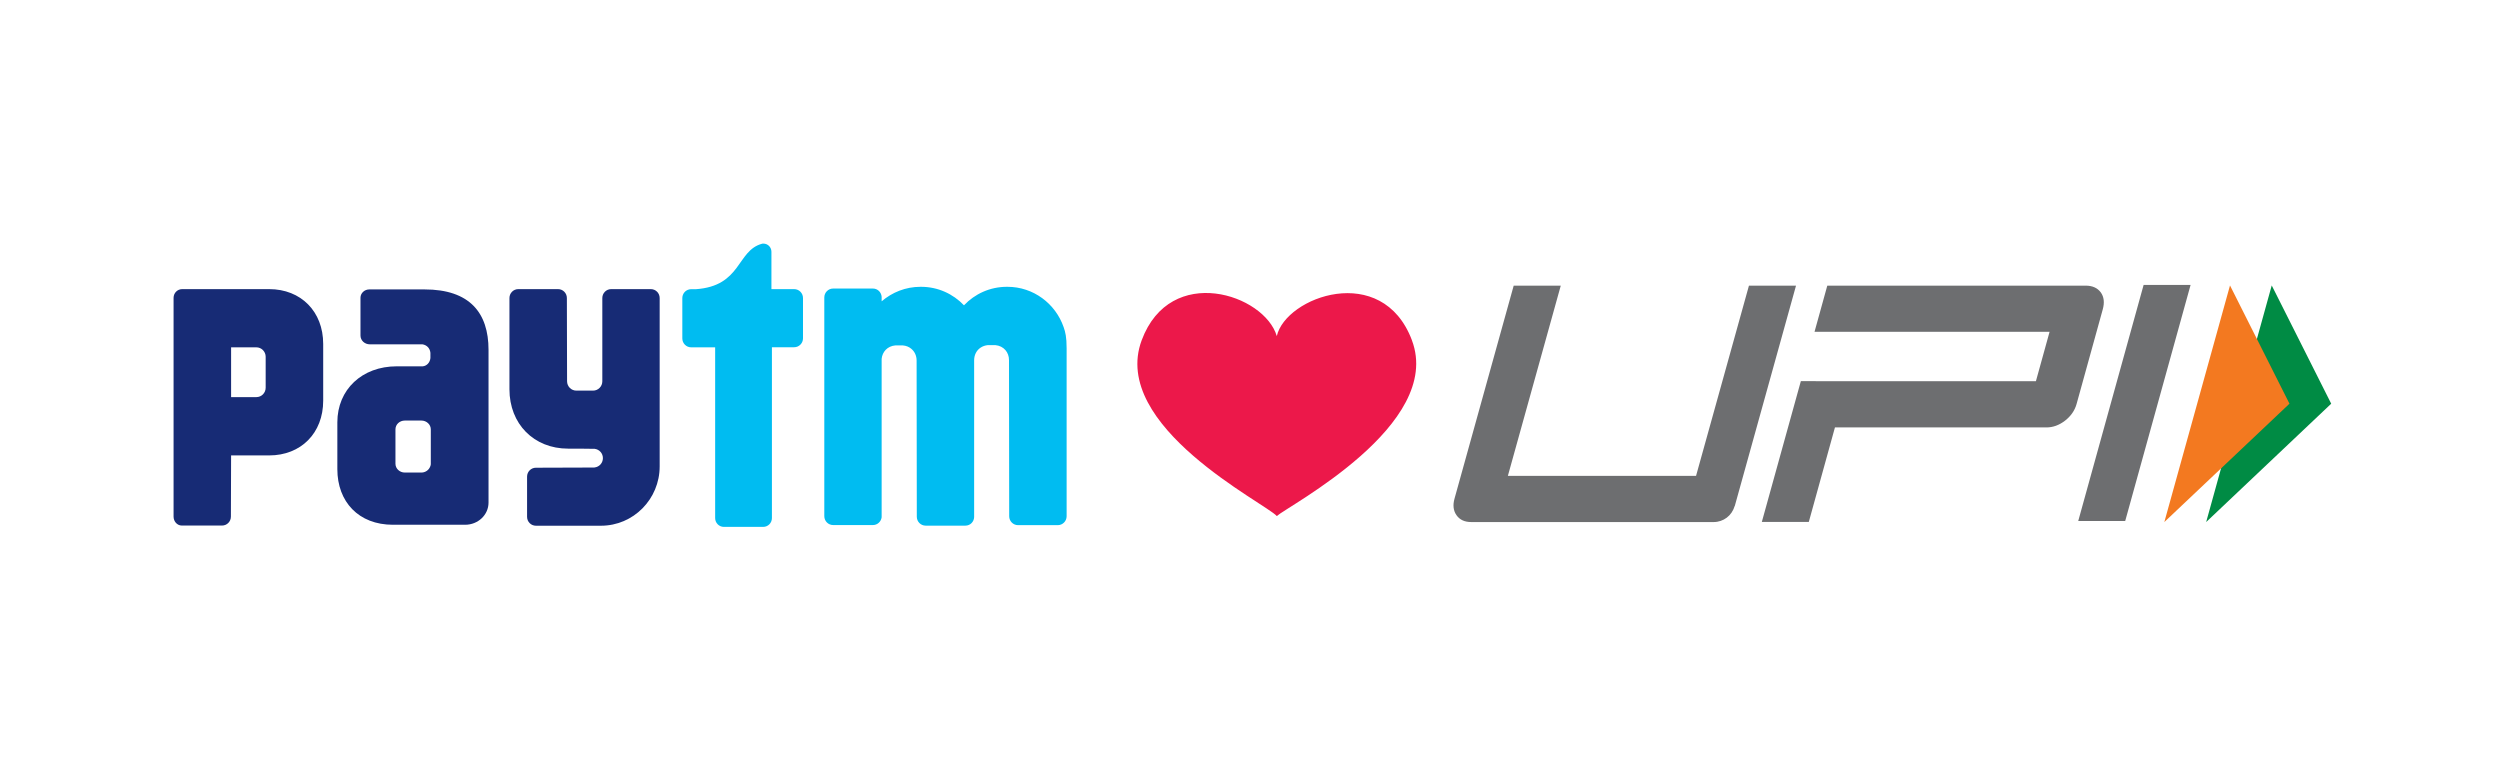
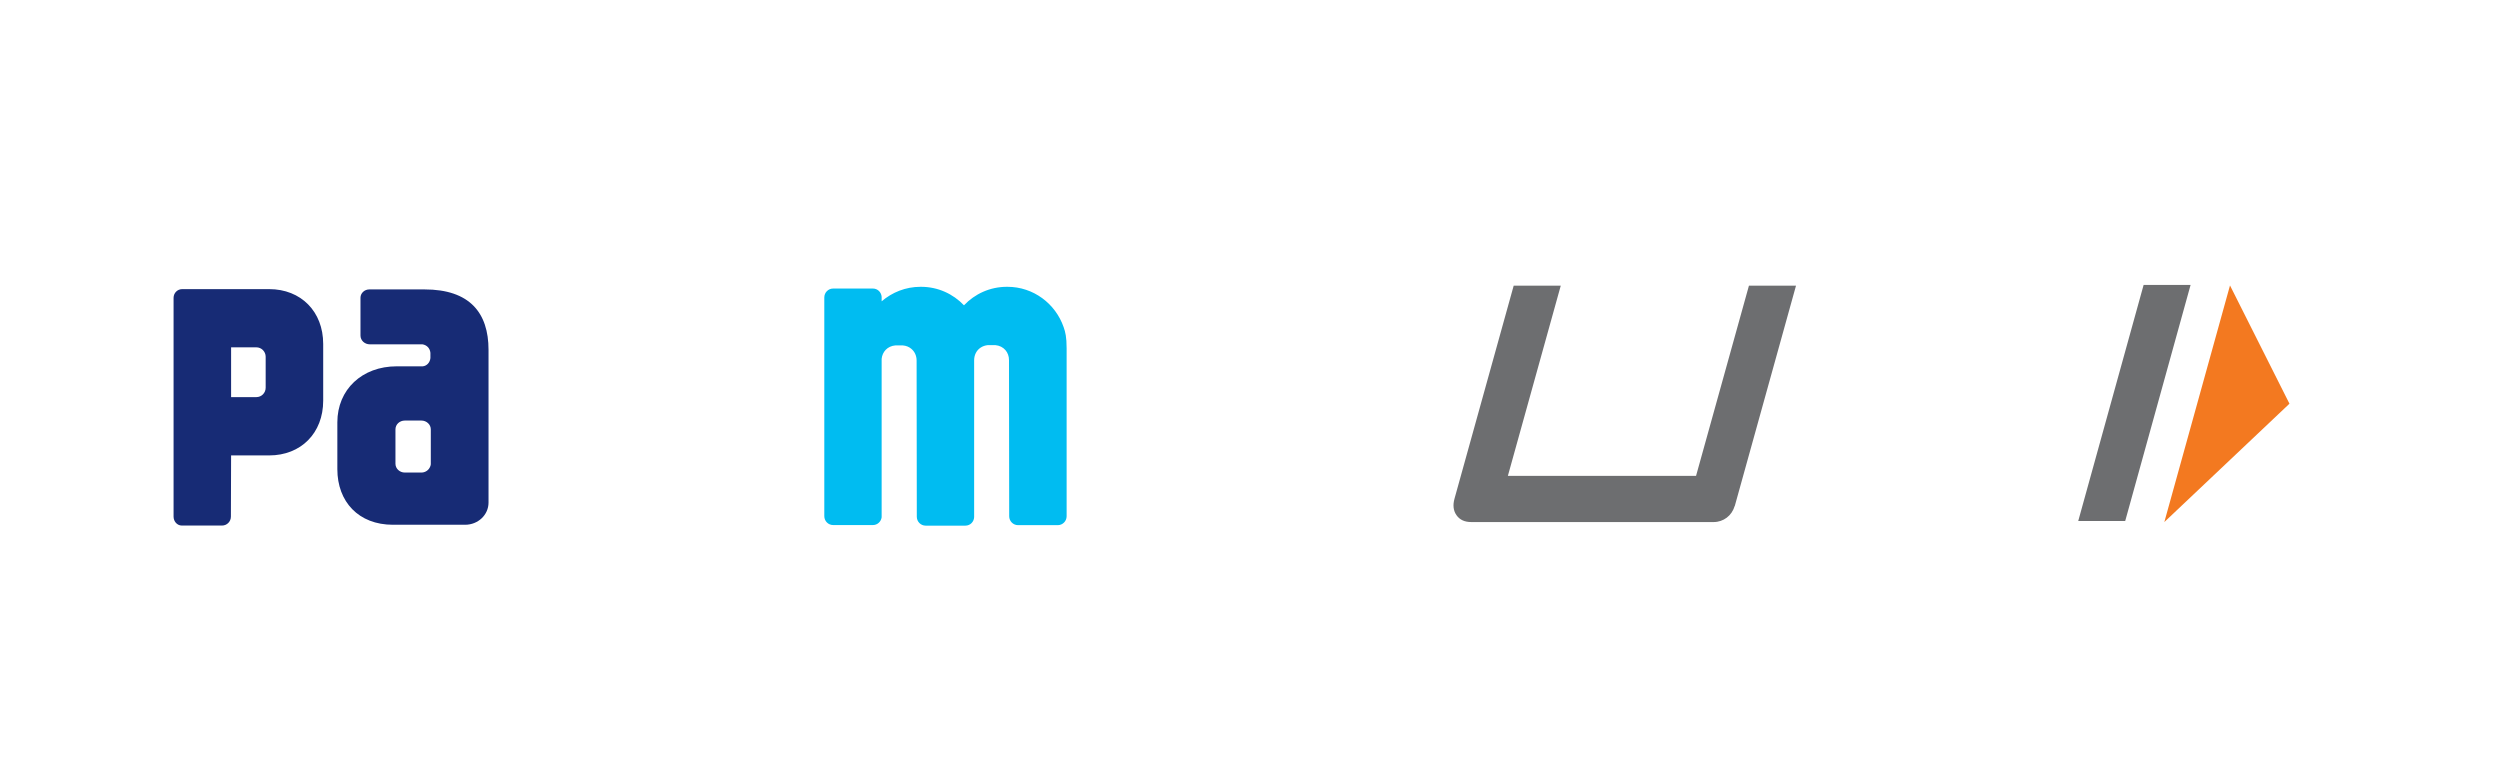
<svg xmlns="http://www.w3.org/2000/svg" width="180" height="55" viewBox="0 0 180 55" fill="none">
-   <path d="M101.657 24.492C99.516 18.829 92.571 21.368 91.929 24.199C91.043 21.186 84.272 18.941 82.201 24.499C79.9 30.691 91.127 36.242 91.929 37.155C92.731 36.43 103.958 30.586 101.657 24.499V24.492Z" fill="#EC184A" />
  <path d="M153.015 37.511H149.633L154.34 20.517H157.722L153.015 37.511Z" fill="#6D6E70" />
-   <path d="M151.257 21.054C151.02 20.733 150.658 20.566 150.17 20.566H131.565L130.645 23.892H134.027H147.569L146.585 27.448H133.043L129.661 27.442L126.851 37.581H130.233L132.116 30.775H147.338C147.813 30.775 148.259 30.614 148.684 30.287C149.103 29.959 149.382 29.561 149.514 29.087L151.397 22.281C151.536 21.786 151.488 21.375 151.257 21.054Z" fill="#6D6E70" />
  <path d="M124.885 36.451C124.696 37.127 124.083 37.588 123.385 37.588H105.931C105.457 37.588 105.102 37.427 104.871 37.099C104.641 36.779 104.592 36.374 104.725 35.9L108.986 20.566H112.375L108.567 34.261H122.116L125.924 20.566H129.313L124.899 36.451H124.885Z" fill="#6D6E70" />
-   <path d="M163.565 20.552L167.847 29.066L158.844 37.587L163.565 20.552Z" fill="#008B44" />
  <path d="M160.56 20.552L164.841 29.066L155.832 37.587L160.56 20.552Z" fill="#F37920" />
  <path d="M76.581 23.551C75.995 21.863 74.405 20.65 72.537 20.65H72.495C71.281 20.65 70.186 21.159 69.406 21.982C68.624 21.159 67.53 20.65 66.316 20.65H66.275C65.208 20.65 64.231 21.047 63.478 21.696V21.368C63.45 21.033 63.185 20.775 62.851 20.775H59.985C59.636 20.775 59.35 21.061 59.35 21.417V37.163C59.35 37.518 59.636 37.804 59.985 37.804H62.851C63.171 37.804 63.436 37.56 63.478 37.246V25.95C63.478 25.908 63.478 25.873 63.478 25.838C63.527 25.336 63.89 24.918 64.469 24.869H64.998C65.243 24.89 65.445 24.973 65.605 25.106C65.856 25.308 65.996 25.615 65.996 25.956L66.01 37.204C66.01 37.56 66.296 37.846 66.644 37.846H69.51C69.852 37.846 70.124 37.574 70.138 37.232V25.936C70.138 25.566 70.305 25.224 70.605 25.029C70.751 24.931 70.926 24.869 71.128 24.848H71.658C72.278 24.904 72.655 25.378 72.648 25.936L72.662 37.169C72.662 37.525 72.948 37.811 73.297 37.811H76.163C76.511 37.811 76.797 37.525 76.797 37.169V25.085C76.797 24.262 76.707 23.913 76.581 23.551Z" fill="#00BCF1" />
-   <path d="M57.181 20.817H55.543V18.132C55.543 17.798 55.285 17.54 54.964 17.54C54.929 17.54 54.887 17.54 54.852 17.553C53.032 18.056 53.402 20.601 50.083 20.824H49.762C49.713 20.824 49.671 20.824 49.623 20.838C49.337 20.901 49.127 21.159 49.127 21.465V24.366C49.127 24.722 49.413 25.008 49.762 25.008H51.491V37.302C51.491 37.65 51.77 37.936 52.119 37.936H54.95C55.299 37.936 55.578 37.65 55.578 37.302V25.001H57.181C57.53 25.001 57.816 24.715 57.816 24.359V21.459C57.816 21.103 57.53 20.817 57.181 20.817Z" fill="#00BCF1" />
-   <path d="M46.868 20.817H44.002C43.653 20.817 43.367 21.103 43.367 21.458V27.455C43.367 27.825 43.068 28.125 42.698 28.125H41.499C41.129 28.125 40.829 27.825 40.829 27.448L40.815 21.458C40.815 21.103 40.529 20.817 40.181 20.817H37.315C36.966 20.817 36.68 21.103 36.68 21.458V28.027C36.68 30.524 38.437 32.302 40.906 32.302C40.906 32.302 42.761 32.302 42.817 32.316C43.151 32.358 43.409 32.636 43.409 32.985C43.409 33.334 43.151 33.613 42.824 33.655C42.81 33.655 42.796 33.655 42.775 33.662L38.584 33.676C38.235 33.676 37.949 33.962 37.949 34.317V37.211C37.949 37.567 38.235 37.852 38.584 37.852H43.27C45.606 37.852 47.496 35.935 47.496 33.578V21.458C47.496 21.103 47.21 20.817 46.861 20.817H46.868Z" fill="#172B75" />
  <path d="M19.379 20.817H13.117C12.775 20.817 12.497 21.096 12.497 21.445V24.283V24.297C12.497 24.317 12.497 24.331 12.497 24.345V37.197C12.497 37.546 12.755 37.832 13.075 37.839H15.99C16.339 37.839 16.625 37.553 16.625 37.197L16.639 32.79H19.379C21.673 32.79 23.27 31.179 23.27 28.85V24.764C23.27 22.435 21.673 20.817 19.379 20.817ZM19.128 26.131V27.916C19.128 28.292 18.828 28.592 18.459 28.592H16.639V25.008H18.459C18.828 25.008 19.128 25.315 19.128 25.684V26.123V26.131Z" fill="#172B75" />
  <path d="M30.564 20.838H26.59C26.241 20.838 25.955 21.11 25.955 21.438V22.588V22.602V24.157C25.955 24.513 26.255 24.792 26.632 24.792H30.418C30.718 24.84 30.955 25.057 30.99 25.405V25.782C30.955 26.11 30.725 26.347 30.439 26.375H28.563C26.067 26.375 24.289 28.048 24.289 30.405V33.78C24.289 36.123 25.816 37.783 28.291 37.783H33.486C34.421 37.783 35.174 37.072 35.174 36.186V25.189C35.174 22.518 33.814 20.838 30.564 20.838ZM31.018 32.937V33.39C31.018 33.425 31.018 33.459 31.004 33.494C31.004 33.529 30.99 33.557 30.976 33.585C30.885 33.836 30.634 34.024 30.341 34.024H29.149C28.772 34.024 28.473 33.738 28.473 33.39V32.825V31.367V30.914C28.473 30.559 28.772 30.28 29.149 30.28H30.341C30.711 30.28 31.018 30.566 31.018 30.914V32.937Z" fill="#172B75" />
</svg>